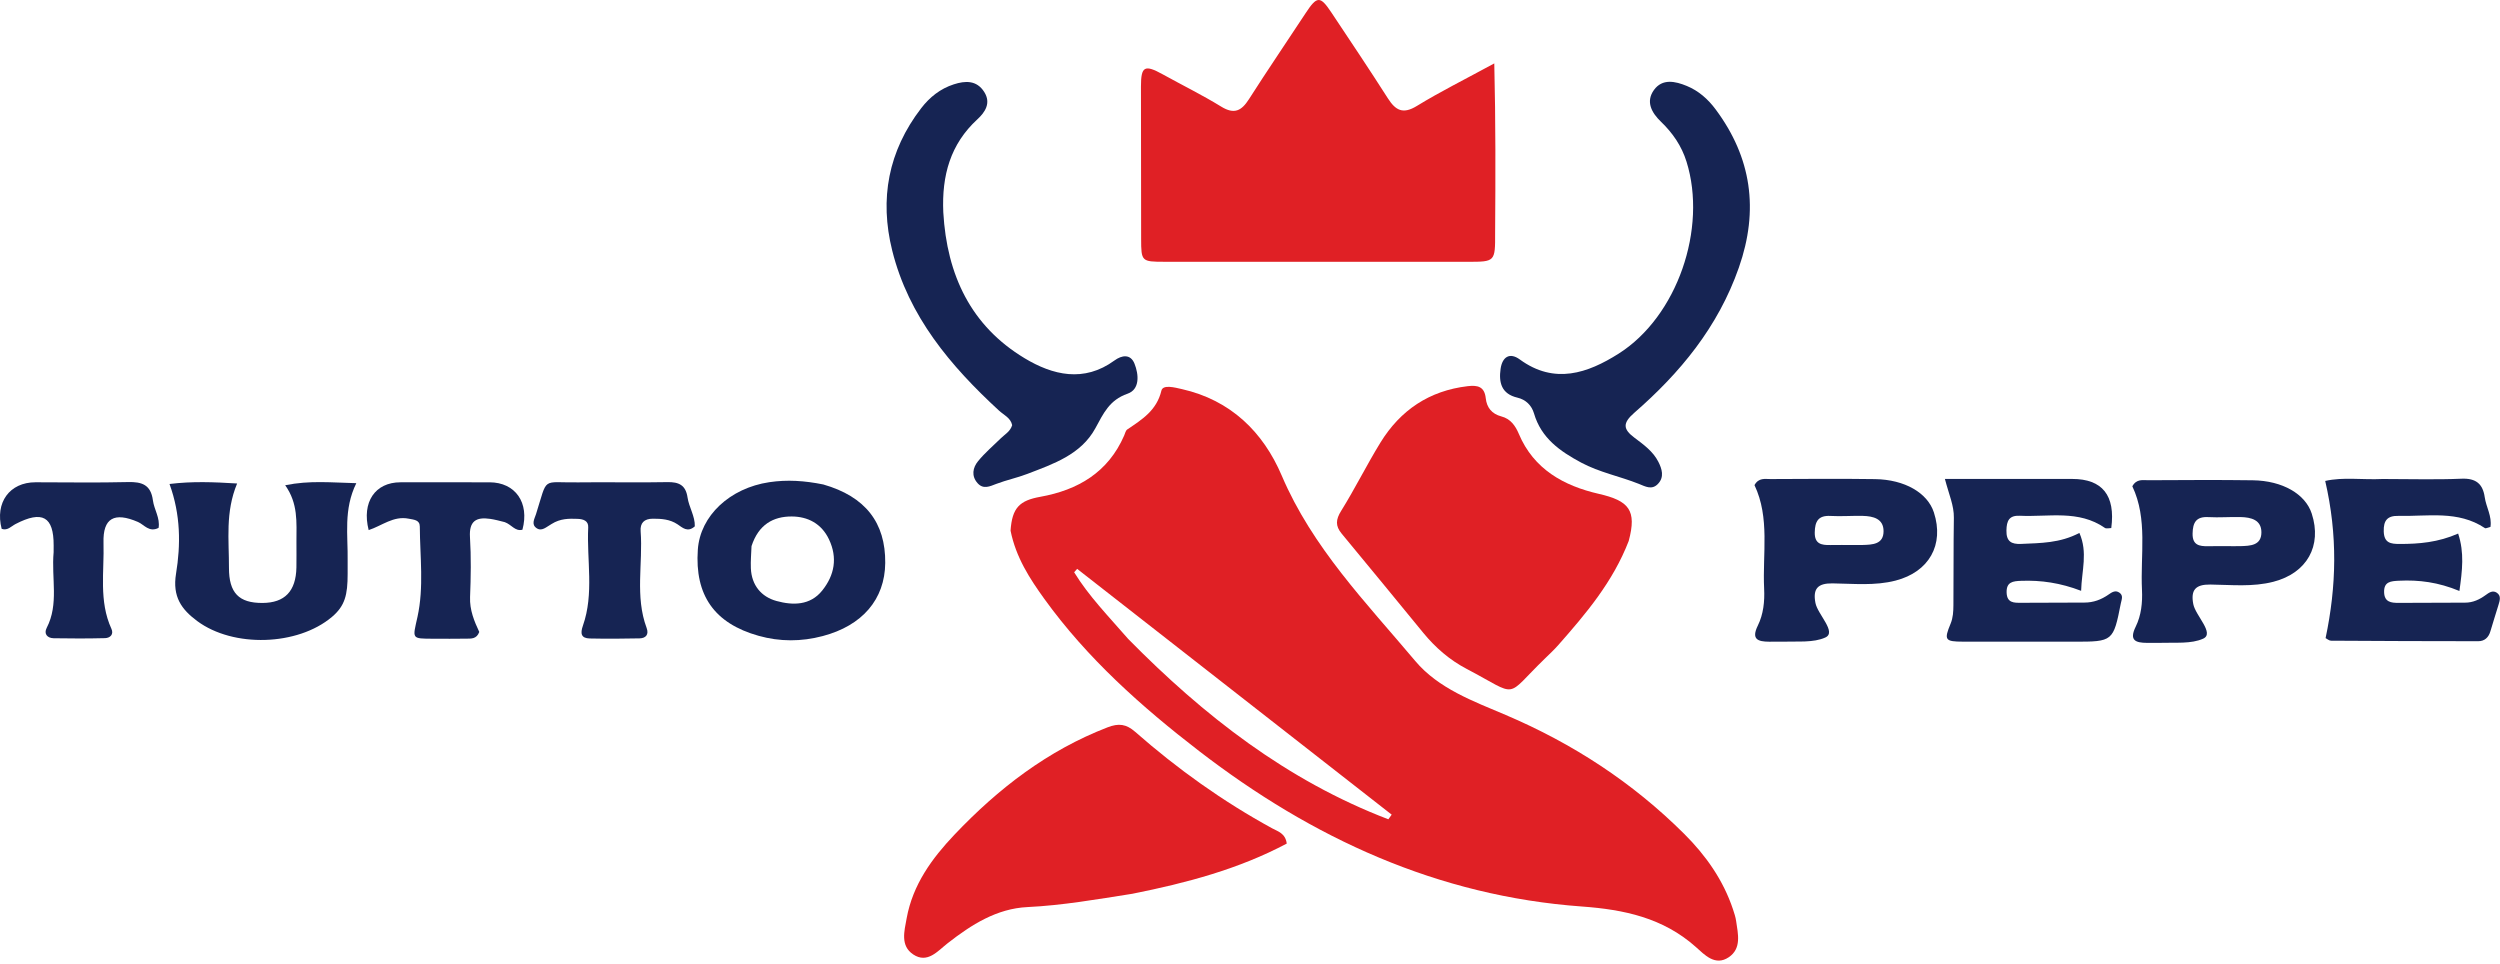
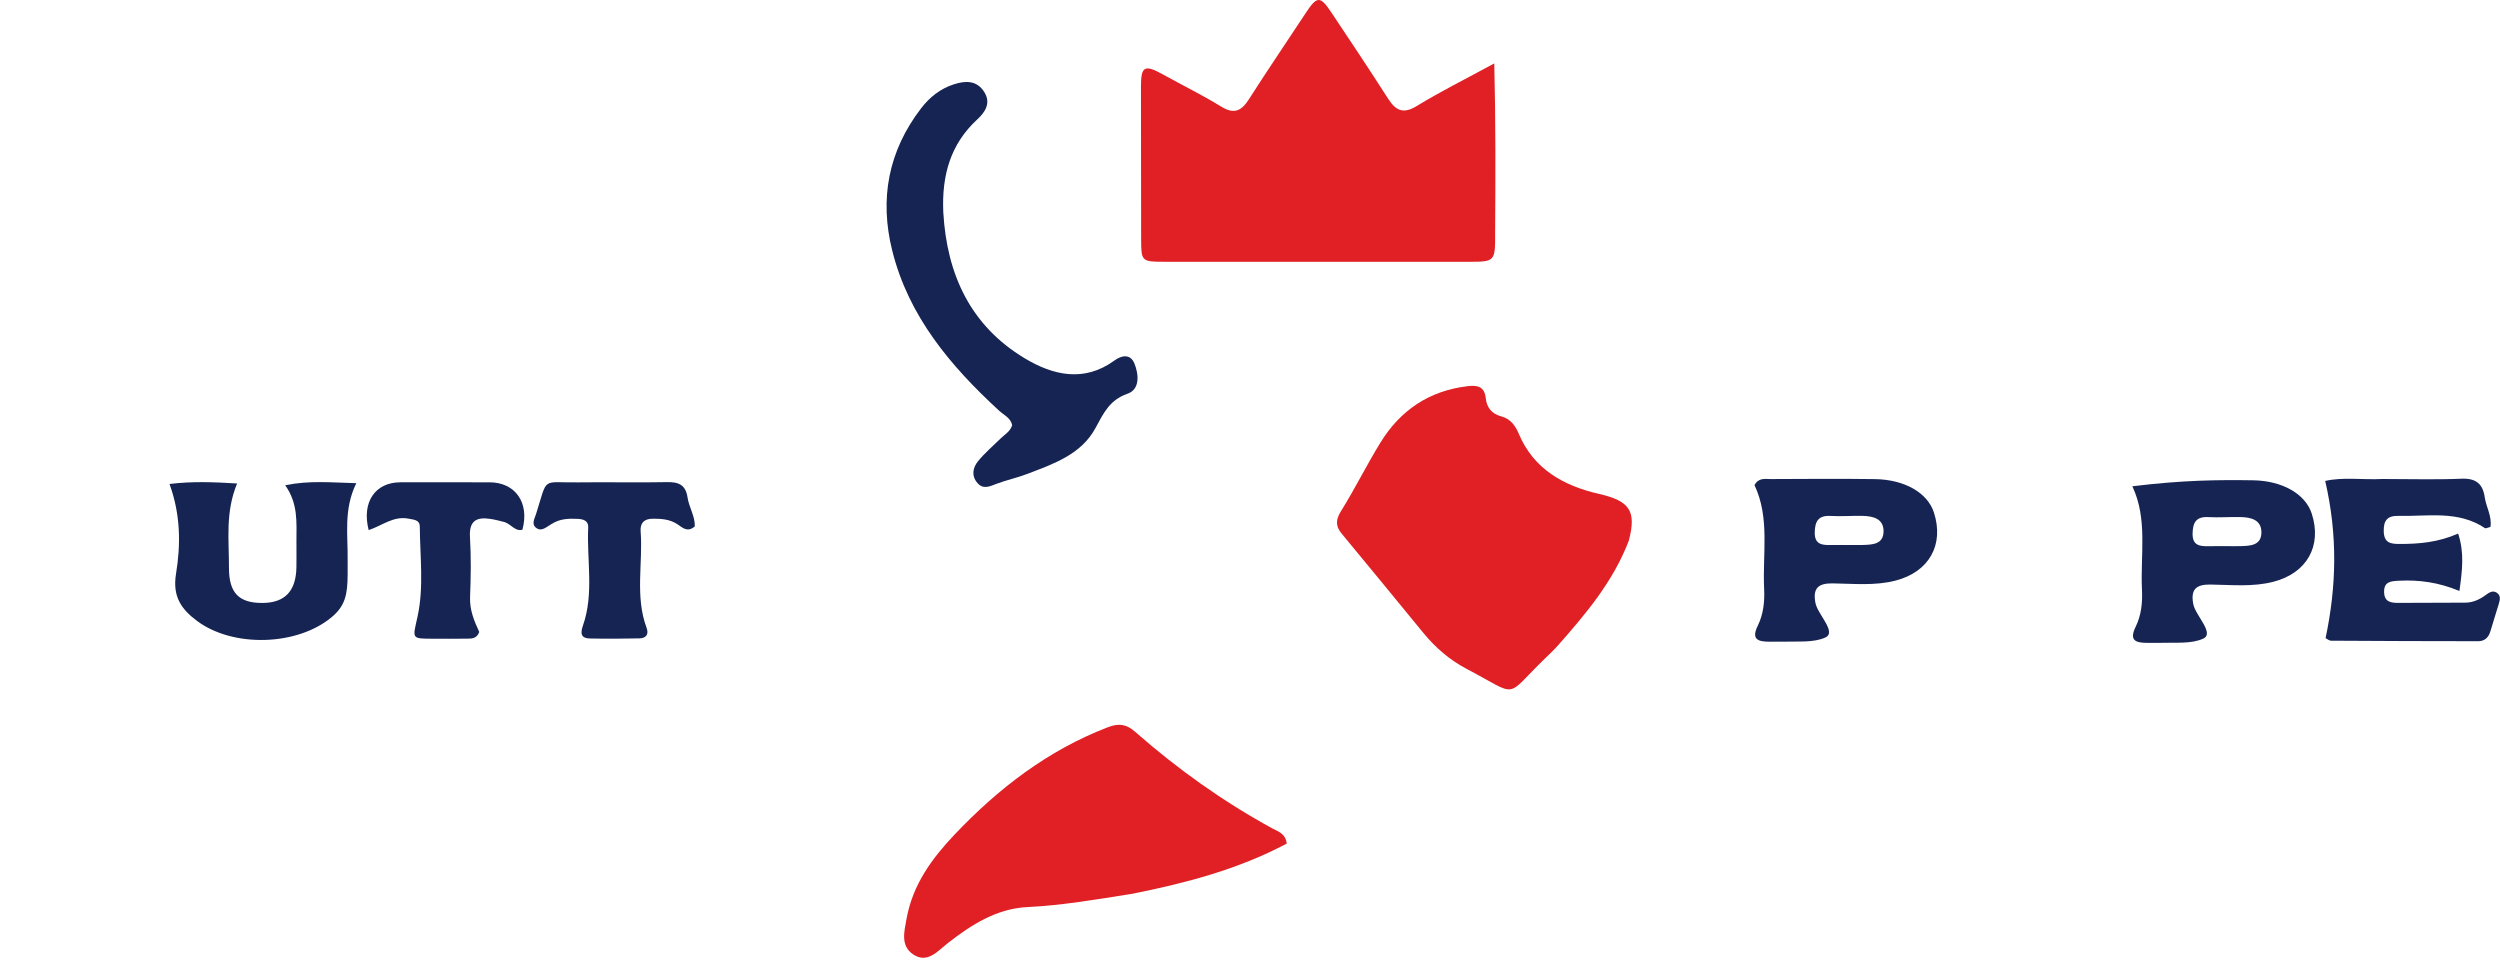
<svg xmlns="http://www.w3.org/2000/svg" width="729" height="281" viewBox="0 0 729 281" fill="none">
-   <path d="M294.68 154.754C295.117 148.039 297.337 145.948 303.354 144.867C314.338 142.894 323.158 137.725 327.815 126.98C328.079 126.37 328.24 125.547 328.719 125.224C333.019 122.327 337.284 119.699 338.664 113.913C339.107 112.058 342.538 112.985 344.651 113.464C358.844 116.684 368.316 125.927 373.754 138.685C382.719 159.719 398.372 175.725 412.677 192.732C419.473 200.811 429.618 204.461 439.066 208.485C458.627 216.816 476.061 228.162 491.108 243.15C497.429 249.446 502.496 256.622 505.348 265.189C505.715 266.291 506.089 267.412 506.254 268.554C506.802 272.339 507.891 276.572 504.106 279.129C500.127 281.817 497.039 278.398 494.467 276.108C484.954 267.64 473.567 265.225 461.32 264.341C419.239 261.304 382.629 244.413 349.641 218.995C332.854 206.06 317.049 191.992 304.542 174.652C300.244 168.692 296.255 162.541 294.68 154.754ZM328.963 186.297C350.979 208.67 375.316 227.618 404.844 238.906C405.168 238.455 405.492 238.003 405.815 237.552C375.243 213.662 344.671 189.771 314.098 165.881C313.806 166.211 313.514 166.541 313.222 166.872C317.479 173.824 323.182 179.642 328.963 186.297Z" fill="#E02025" />
  <path d="M435.979 67.884C436.006 76.334 436.006 76.342 427.969 76.343C398.489 76.345 369.009 76.346 339.529 76.335C332.89 76.333 332.768 76.205 332.756 69.685C332.729 54.862 332.704 40.039 332.703 25.216C332.703 19.31 333.768 18.754 339.063 21.683C344.743 24.825 350.583 27.7 356.107 31.093C359.923 33.438 362.025 32.319 364.2 28.913C369.577 20.494 375.205 12.235 380.69 3.884C384.036 -1.211 384.94 -1.295 388.23 3.643C393.767 11.952 399.323 20.251 404.699 28.664C406.959 32.202 409.089 33.392 413.161 30.895C419.916 26.752 427.042 23.216 435.733 18.487C436.142 35.756 436.094 51.575 435.979 67.884Z" fill="#E02025" />
  <path d="M474.933 157.75C470.321 169.689 462.458 178.95 454.414 188.082C453.206 189.453 451.863 190.71 450.547 191.984C438.425 203.718 443.304 203.25 427.603 195.008C422.698 192.433 418.545 188.827 415.017 184.522C407.108 174.873 399.2 165.223 391.237 155.618C389.352 153.344 389.496 151.514 391.092 148.95C395.13 142.461 398.525 135.573 402.53 129.062C408.355 119.594 416.788 113.924 427.994 112.607C430.887 112.267 432.878 112.709 433.248 116.135C433.538 118.822 434.992 120.693 437.797 121.427C440.424 122.114 441.871 124.09 442.891 126.517C447.238 136.859 456.063 141.679 466.174 143.999C475.01 146.026 477.354 148.751 474.933 157.75Z" fill="#E02025" />
  <path d="M330.211 260.62C319.768 262.262 309.799 264.012 299.612 264.503C290.644 264.934 283.26 269.634 276.325 275.056C273.426 277.323 270.433 281.077 266.288 278.31C262.488 275.775 263.691 271.544 264.387 267.735C266.172 257.966 271.734 250.331 278.336 243.376C291.08 229.949 305.469 218.852 322.954 212.096C326.221 210.833 328.418 211.118 331.027 213.41C343.329 224.213 356.587 233.69 370.981 241.549C372.642 242.455 374.834 242.982 375.215 245.986C361.273 253.392 346.119 257.448 330.211 260.62Z" fill="#E02025" />
  <path d="M275.064 61.902C276.114 80.265 283.155 95.05 298.768 104.456C306.947 109.384 316.061 111.635 324.987 105.112C327.123 103.551 329.657 103.145 330.818 106.042C332.098 109.236 332.419 113.547 328.787 114.807C323.488 116.644 321.756 120.578 319.407 124.881C315.209 132.57 307.178 135.268 299.552 138.197C296.61 139.327 293.485 139.977 290.539 141.097C288.592 141.838 286.741 142.773 285.063 140.894C283.187 138.793 283.66 136.368 285.199 134.484C287.183 132.053 289.617 129.989 291.87 127.779C293.039 126.631 294.597 125.827 295.147 123.982C294.733 121.857 292.718 121.03 291.301 119.724C277.149 106.683 264.963 92.279 260.172 73.066C256.413 57.991 259.025 44.041 268.603 31.575C271.112 28.31 274.204 25.863 278.114 24.598C281.473 23.51 284.799 23.344 287.002 26.817C289.063 30.065 287.231 32.742 285.009 34.786C277.137 42.028 274.591 51.138 275.064 61.902Z" fill="#162453" />
-   <path d="M507.051 78.03C500.975 95.399 489.888 108.763 476.564 120.363C473.072 123.404 473.306 125.161 476.595 127.63C479.255 129.628 482.036 131.628 483.57 134.652C484.607 136.695 485.417 139.126 483.407 141.161C481.634 142.956 479.761 141.845 477.882 141.095C472.331 138.882 466.388 137.747 461.061 134.889C454.917 131.593 449.422 127.772 447.319 120.569C446.63 118.212 444.926 116.524 442.472 115.952C437.812 114.864 437.004 111.535 437.573 107.55C438.066 104.097 440.205 102.649 443.176 104.82C453.305 112.224 463.018 108.798 471.958 103.149C489.14 92.29 497.86 66.581 491.792 47.154C490.358 42.559 487.778 38.805 484.364 35.521C481.628 32.889 479.823 29.678 482.283 26.252C484.738 22.833 488.519 23.683 491.865 25.061C495.308 26.479 498.037 28.882 500.282 31.899C510.732 45.938 512.96 61.179 507.051 78.03Z" fill="#162453" />
-   <path d="M599.774 139.661C601.604 139.66 602.937 139.66 604.27 139.66C613.04 139.661 616.903 144.455 615.649 153.977C615.032 153.977 614.213 154.237 613.782 153.938C606.104 148.598 597.383 150.796 589.018 150.395C585.831 150.242 585.128 151.868 585.077 154.696C585.02 157.894 586.513 158.734 589.363 158.605C594.995 158.348 600.659 158.399 606.352 155.401C608.858 161.107 607.023 166.366 606.856 172.286C600.814 169.963 595.156 169.152 589.351 169.37C586.999 169.459 585.004 169.659 585.132 172.846C585.251 175.841 587.284 175.778 589.328 175.776C595.494 175.77 601.659 175.704 607.825 175.711C610.433 175.714 612.718 174.859 614.82 173.395C615.796 172.716 616.814 172.003 618.002 172.806C619.258 173.654 618.652 174.83 618.428 175.968C616.253 187.01 616.103 187.131 604.907 187.116C594.076 187.101 583.244 187.136 572.412 187.108C567.161 187.094 566.821 186.618 568.79 181.877C569.523 180.111 569.599 178.297 569.616 176.486C569.698 167.989 569.608 159.49 569.747 150.995C569.806 147.437 568.335 144.266 567.133 139.661C578.221 139.661 588.749 139.661 599.774 139.661Z" fill="#162453" />
  <path d="M694.793 139.675C702.783 139.677 710.284 139.911 717.76 139.591C721.959 139.412 723.985 141.065 724.546 144.986C724.959 147.868 726.7 150.536 726.219 153.647C725.498 153.814 724.867 154.172 724.597 153.992C716.749 148.751 707.92 150.628 699.374 150.433C696.195 150.36 695.003 151.727 695.1 154.965C695.201 158.362 697.147 158.618 699.72 158.62C705.386 158.625 710.964 158.16 716.794 155.588C718.649 161.197 717.997 166.39 717.165 172.329C711.006 169.767 705.342 169.051 699.526 169.341C697.199 169.457 695.096 169.573 695.207 172.739C695.307 175.581 697.268 175.804 699.38 175.801C705.871 175.792 712.363 175.743 718.854 175.732C721.13 175.728 723.043 174.812 724.828 173.514C725.789 172.815 726.847 172.06 728.012 172.803C729.445 173.718 728.926 175.145 728.551 176.415C727.797 178.966 726.941 181.487 726.212 184.044C725.686 185.885 724.508 186.978 722.652 186.977C708.343 186.976 694.034 186.92 679.725 186.828C679.151 186.824 678.581 186.289 678.142 186.069C681.332 170.931 681.69 156.056 678.031 140.244C683.226 139.046 688.816 139.965 694.793 139.675Z" fill="#162453" />
-   <path d="M240.074 141.272C252.337 144.785 258.249 152.4 258.133 164.173C258.028 174.792 251.426 182.438 239.899 185.478C233.635 187.13 227.421 187.146 221.2 185.4C208.324 181.787 202.556 173.59 203.488 160.265C204.179 150.375 212.826 142.328 224.329 140.607C229.514 139.831 234.593 140.162 240.074 141.272ZM219.145 159.243C219.071 161.399 218.859 163.562 218.952 165.711C219.163 170.638 221.973 174.032 226.445 175.253C231.173 176.544 236.246 176.604 239.769 172.189C243.345 167.708 244.288 162.667 241.731 157.274C239.554 152.684 235.556 150.615 230.845 150.604C225.485 150.592 221.196 152.958 219.145 159.243Z" fill="#162453" />
  <path d="M519.859 187.113C518.217 187.115 517.05 187.128 515.884 187.121C512.581 187.1 510.606 186.434 512.588 182.406C514.21 179.108 514.603 175.387 514.422 171.684C513.921 161.466 516.146 151.015 511.609 141.458C512.847 139.232 514.682 139.7 516.255 139.693C526.421 139.648 536.588 139.566 546.752 139.711C555.437 139.836 562.074 143.733 563.922 149.425C566.975 158.833 562.538 166.757 552.767 169.295C546.694 170.873 540.489 170.191 534.35 170.113C530.046 170.058 528.589 171.682 529.381 175.812C530.028 179.19 535.681 184.349 532.262 185.896C528.789 187.469 524.289 186.969 519.859 187.113ZM541.106 158.925C541.768 158.923 542.431 158.937 543.092 158.917C545.991 158.83 549.255 158.761 549.245 154.869C549.236 151.233 546.207 150.512 543.217 150.435C540.076 150.355 536.92 150.63 533.787 150.449C530.186 150.242 529.235 152.065 529.18 155.257C529.121 158.636 531.146 158.982 533.712 158.932C535.863 158.889 538.016 158.923 541.106 158.925Z" fill="#162453" />
-   <path d="M630.039 187.453C628.396 187.455 627.23 187.468 626.063 187.461C622.761 187.44 620.786 186.774 622.767 182.746C624.39 179.448 624.783 175.727 624.601 172.024C624.101 161.806 626.326 151.354 621.789 141.798C623.027 139.572 624.862 140.04 626.434 140.033C636.6 139.988 646.768 139.906 656.932 140.051C665.616 140.176 672.254 144.073 674.102 149.765C677.155 159.172 672.718 167.096 662.947 169.635C656.874 171.213 650.669 170.531 644.529 170.452C640.226 170.398 638.769 172.022 639.56 176.151C640.208 179.53 645.861 184.689 642.442 186.236C638.969 187.809 634.469 187.309 630.039 187.453ZM651.286 159.265C651.948 159.263 652.61 159.277 653.272 159.257C656.171 159.17 659.434 159.101 659.425 155.209C659.416 151.573 656.386 150.851 653.397 150.775C650.255 150.695 647.099 150.969 643.967 150.789C640.365 150.582 639.414 152.404 639.359 155.597C639.301 158.976 641.326 159.322 643.891 159.272C646.043 159.229 648.195 159.262 651.286 159.265Z" fill="#162453" />
+   <path d="M630.039 187.453C628.396 187.455 627.23 187.468 626.063 187.461C622.761 187.44 620.786 186.774 622.767 182.746C624.39 179.448 624.783 175.727 624.601 172.024C624.101 161.806 626.326 151.354 621.789 141.798C636.6 139.988 646.768 139.906 656.932 140.051C665.616 140.176 672.254 144.073 674.102 149.765C677.155 159.172 672.718 167.096 662.947 169.635C656.874 171.213 650.669 170.531 644.529 170.452C640.226 170.398 638.769 172.022 639.56 176.151C640.208 179.53 645.861 184.689 642.442 186.236C638.969 187.809 634.469 187.309 630.039 187.453ZM651.286 159.265C651.948 159.263 652.61 159.277 653.272 159.257C656.171 159.17 659.434 159.101 659.425 155.209C659.416 151.573 656.386 150.851 653.397 150.775C650.255 150.695 647.099 150.969 643.967 150.789C640.365 150.582 639.414 152.404 639.359 155.597C639.301 158.976 641.326 159.322 643.891 159.272C646.043 159.229 648.195 159.262 651.286 159.265Z" fill="#162453" />
  <path d="M86.443 157.988C86.447 152.217 86.963 146.855 83.162 141.495C90.393 140.029 96.678 140.728 103.902 140.896C100.111 148.567 101.499 156.099 101.372 163.469C101.349 164.795 101.372 166.309 101.372 167.36C101.372 173.469 100.601 176.685 96.781 179.906C86.769 188.346 68.047 188.919 57.509 181.102C52.957 177.725 50.227 174.025 51.333 167.28C52.706 158.902 52.71 150.126 49.43 141.129C56.127 140.315 62.268 140.562 69.146 140.988C65.659 149.346 66.791 157.496 66.766 165.537C66.743 172.937 69.697 175.842 76.507 175.822C83.039 175.803 86.301 172.412 86.434 165.458C86.478 163.13 86.442 160.8 86.443 157.988Z" fill="#162453" />
  <path d="M160.86 152.784C159.263 153.687 157.989 155.048 156.47 154.012C154.834 152.898 155.866 151.296 156.3 149.926C159.832 138.776 157.72 140.812 168.593 140.661C177.255 140.541 185.922 140.769 194.581 140.586C197.968 140.514 199.956 141.469 200.478 145.017C200.906 147.923 202.698 150.542 202.605 153.479C200.49 155.385 198.997 153.835 197.555 152.883C195.336 151.417 192.926 151.248 190.387 151.253C187.82 151.258 186.63 152.506 186.811 154.929C187.513 164.315 185.117 173.892 188.557 183.111C189.266 185.009 188.35 186.106 186.505 186.149C181.677 186.26 176.844 186.282 172.016 186.182C169.423 186.128 169.176 184.72 169.978 182.44C173.276 173.059 171.061 163.333 171.524 153.77C171.616 151.878 170.109 151.359 168.431 151.298C165.915 151.207 163.422 151.173 160.86 152.784Z" fill="#162453" />
-   <path d="M15.637 161.027C15.641 160.04 15.643 159.541 15.644 159.042C15.675 150.621 12.345 148.757 4.532 152.806C3.255 153.467 2.205 154.82 0.487 154.213C-1.509 146.553 2.8 140.631 10.359 140.632C19.343 140.633 28.33 140.8 37.307 140.57C41.387 140.466 43.986 141.351 44.586 145.893C44.941 148.587 46.728 151.056 46.245 153.927C43.478 155.349 42.054 152.991 40.231 152.205C33.312 149.219 29.974 151.067 30.183 158.276C30.427 166.67 28.781 175.253 32.488 183.356C33.226 184.969 32.144 186.045 30.616 186.083C25.63 186.208 20.639 186.204 15.653 186.112C13.791 186.078 12.716 184.829 13.616 183.09C17.213 176.139 14.957 168.7 15.637 161.027Z" fill="#162453" />
  <path d="M147.172 152.251C145.53 151.832 144.252 151.496 142.952 151.304C138.867 150.7 136.755 151.93 137.044 156.628C137.401 162.427 137.306 168.272 137.072 174.084C136.918 177.904 138.313 181.19 139.755 184.28C138.964 186.42 137.328 186.208 135.879 186.233C132.72 186.29 129.559 186.259 126.399 186.252C119.84 186.235 120.32 186.337 121.741 179.873C123.643 171.218 122.472 162.328 122.415 153.538C122.403 151.579 120.695 151.556 119.158 151.246C114.734 150.353 111.345 153.331 107.502 154.575C105.423 146.39 109.407 140.643 116.768 140.638C125.417 140.631 134.065 140.632 142.714 140.639C150.293 140.645 154.46 146.603 152.341 154.467C150.209 155.032 149.183 152.959 147.172 152.251Z" fill="#162453" />
</svg>